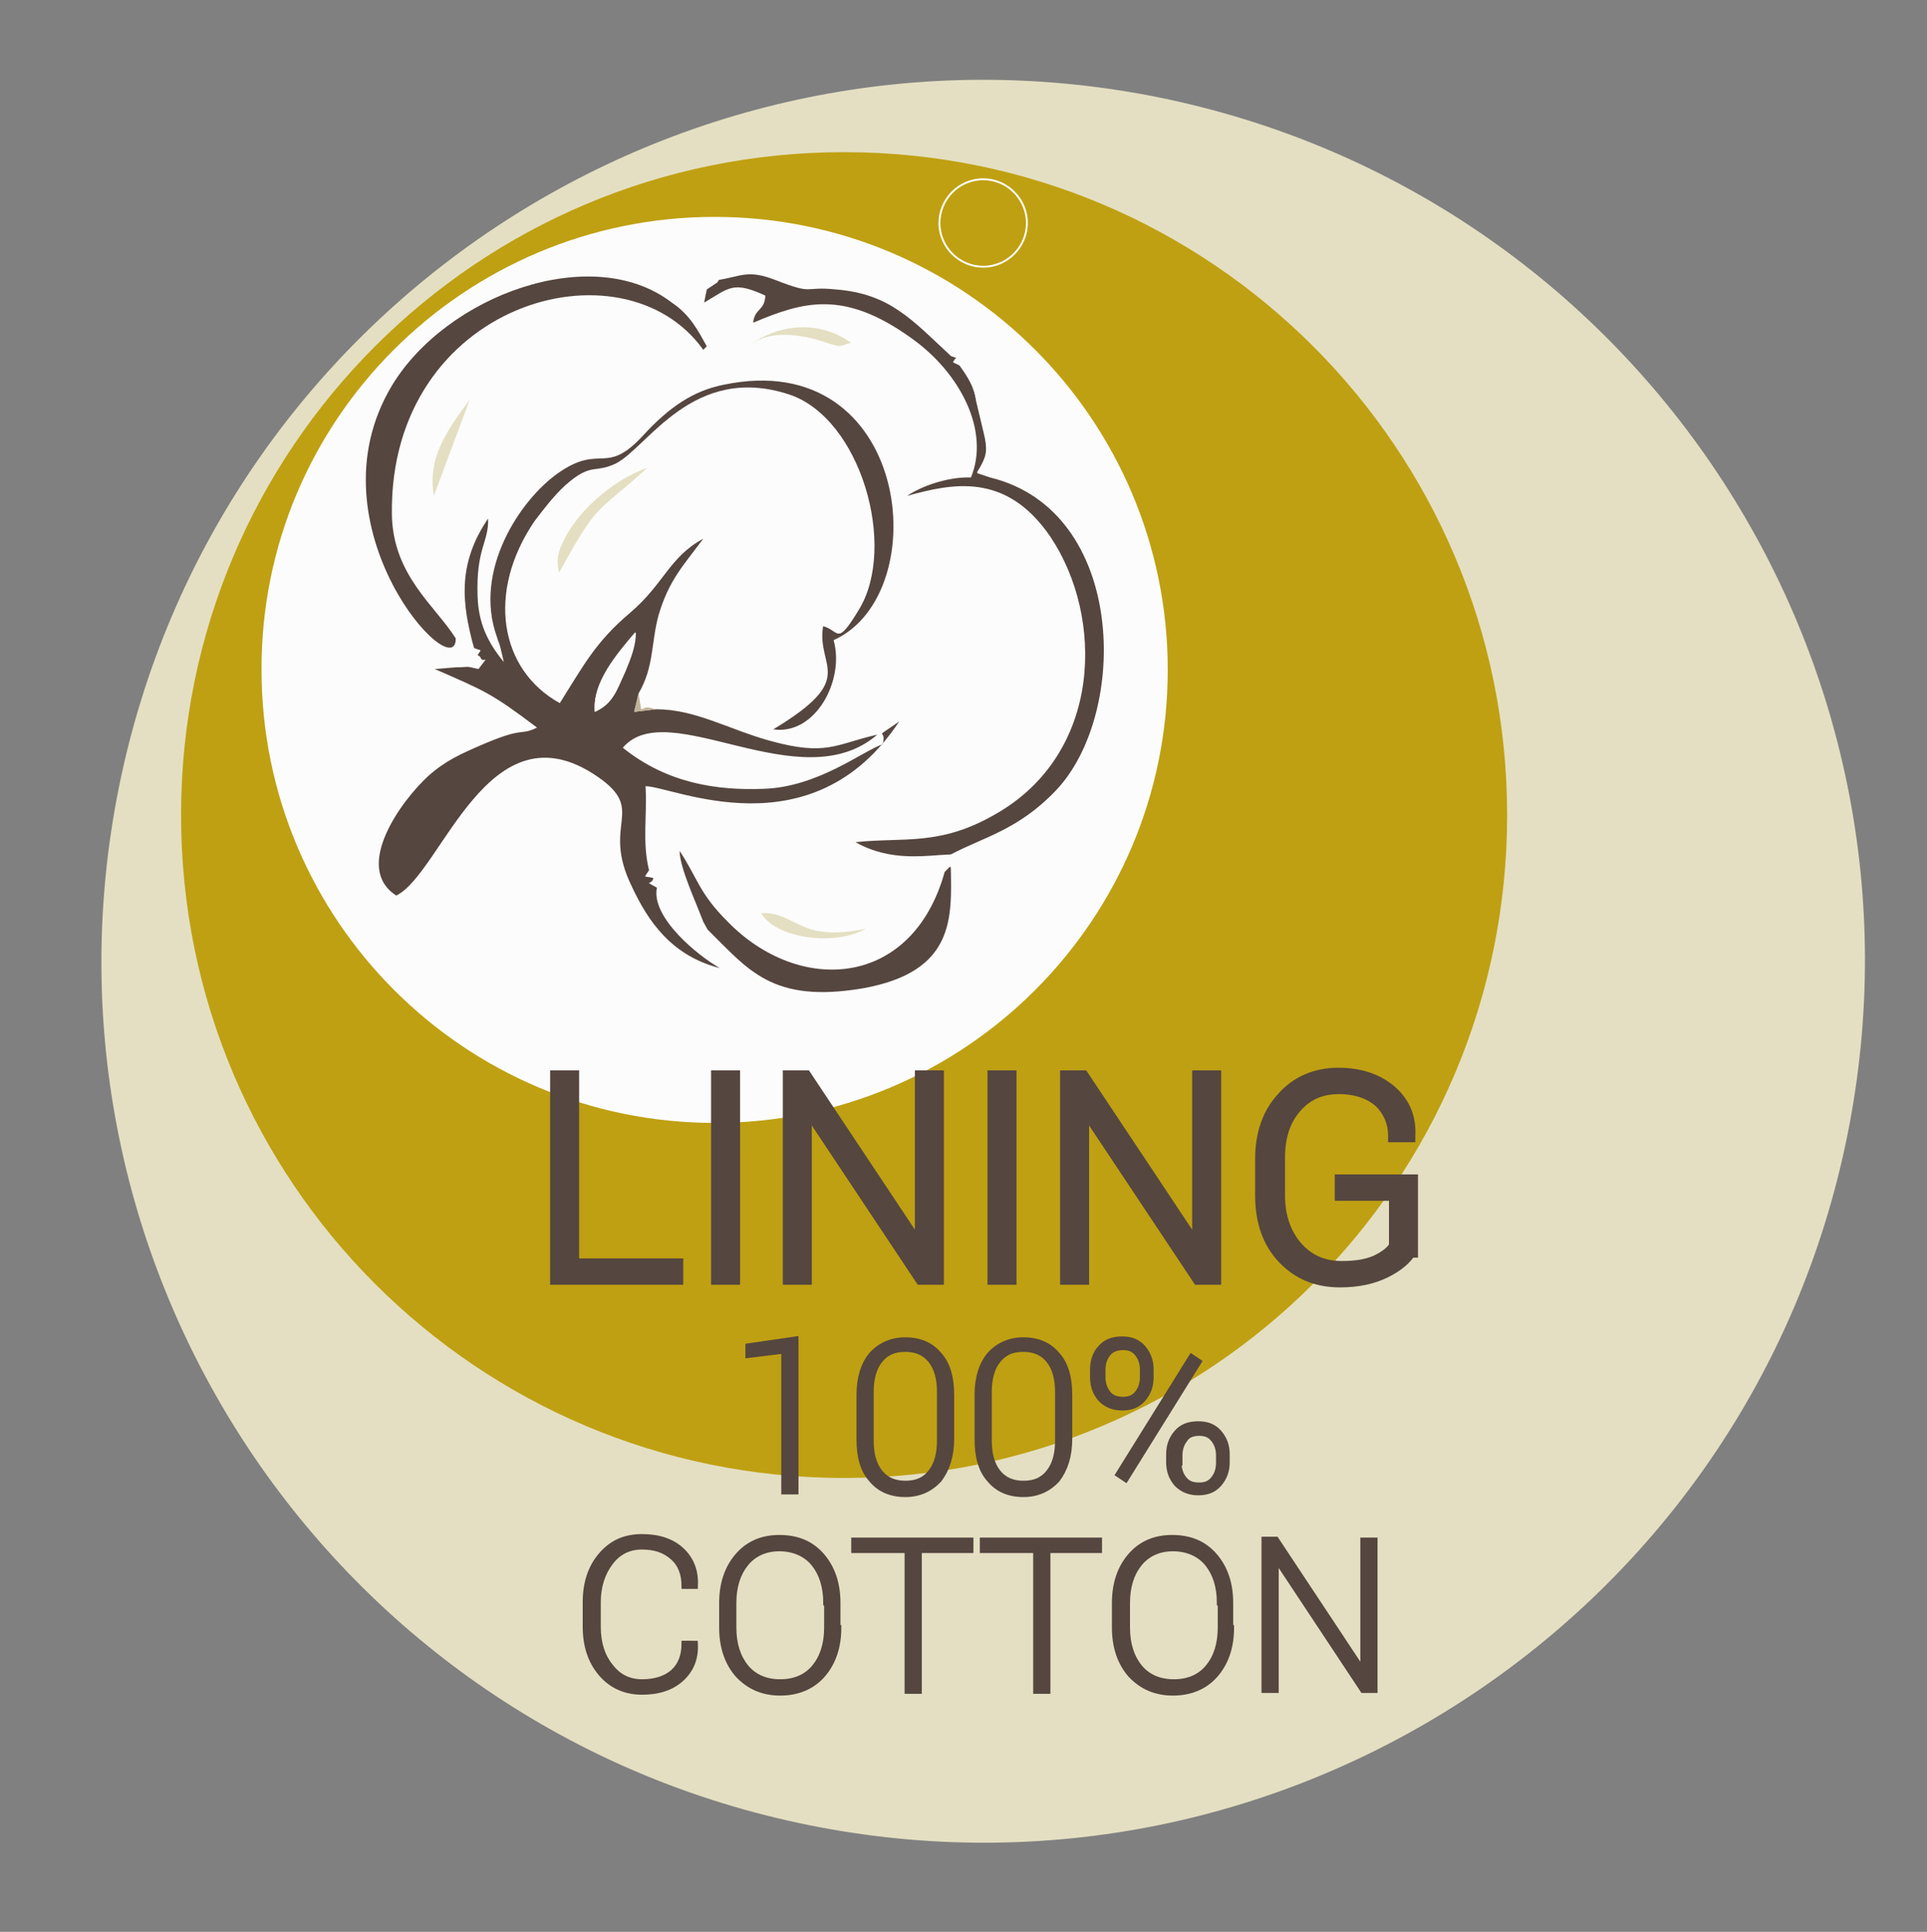
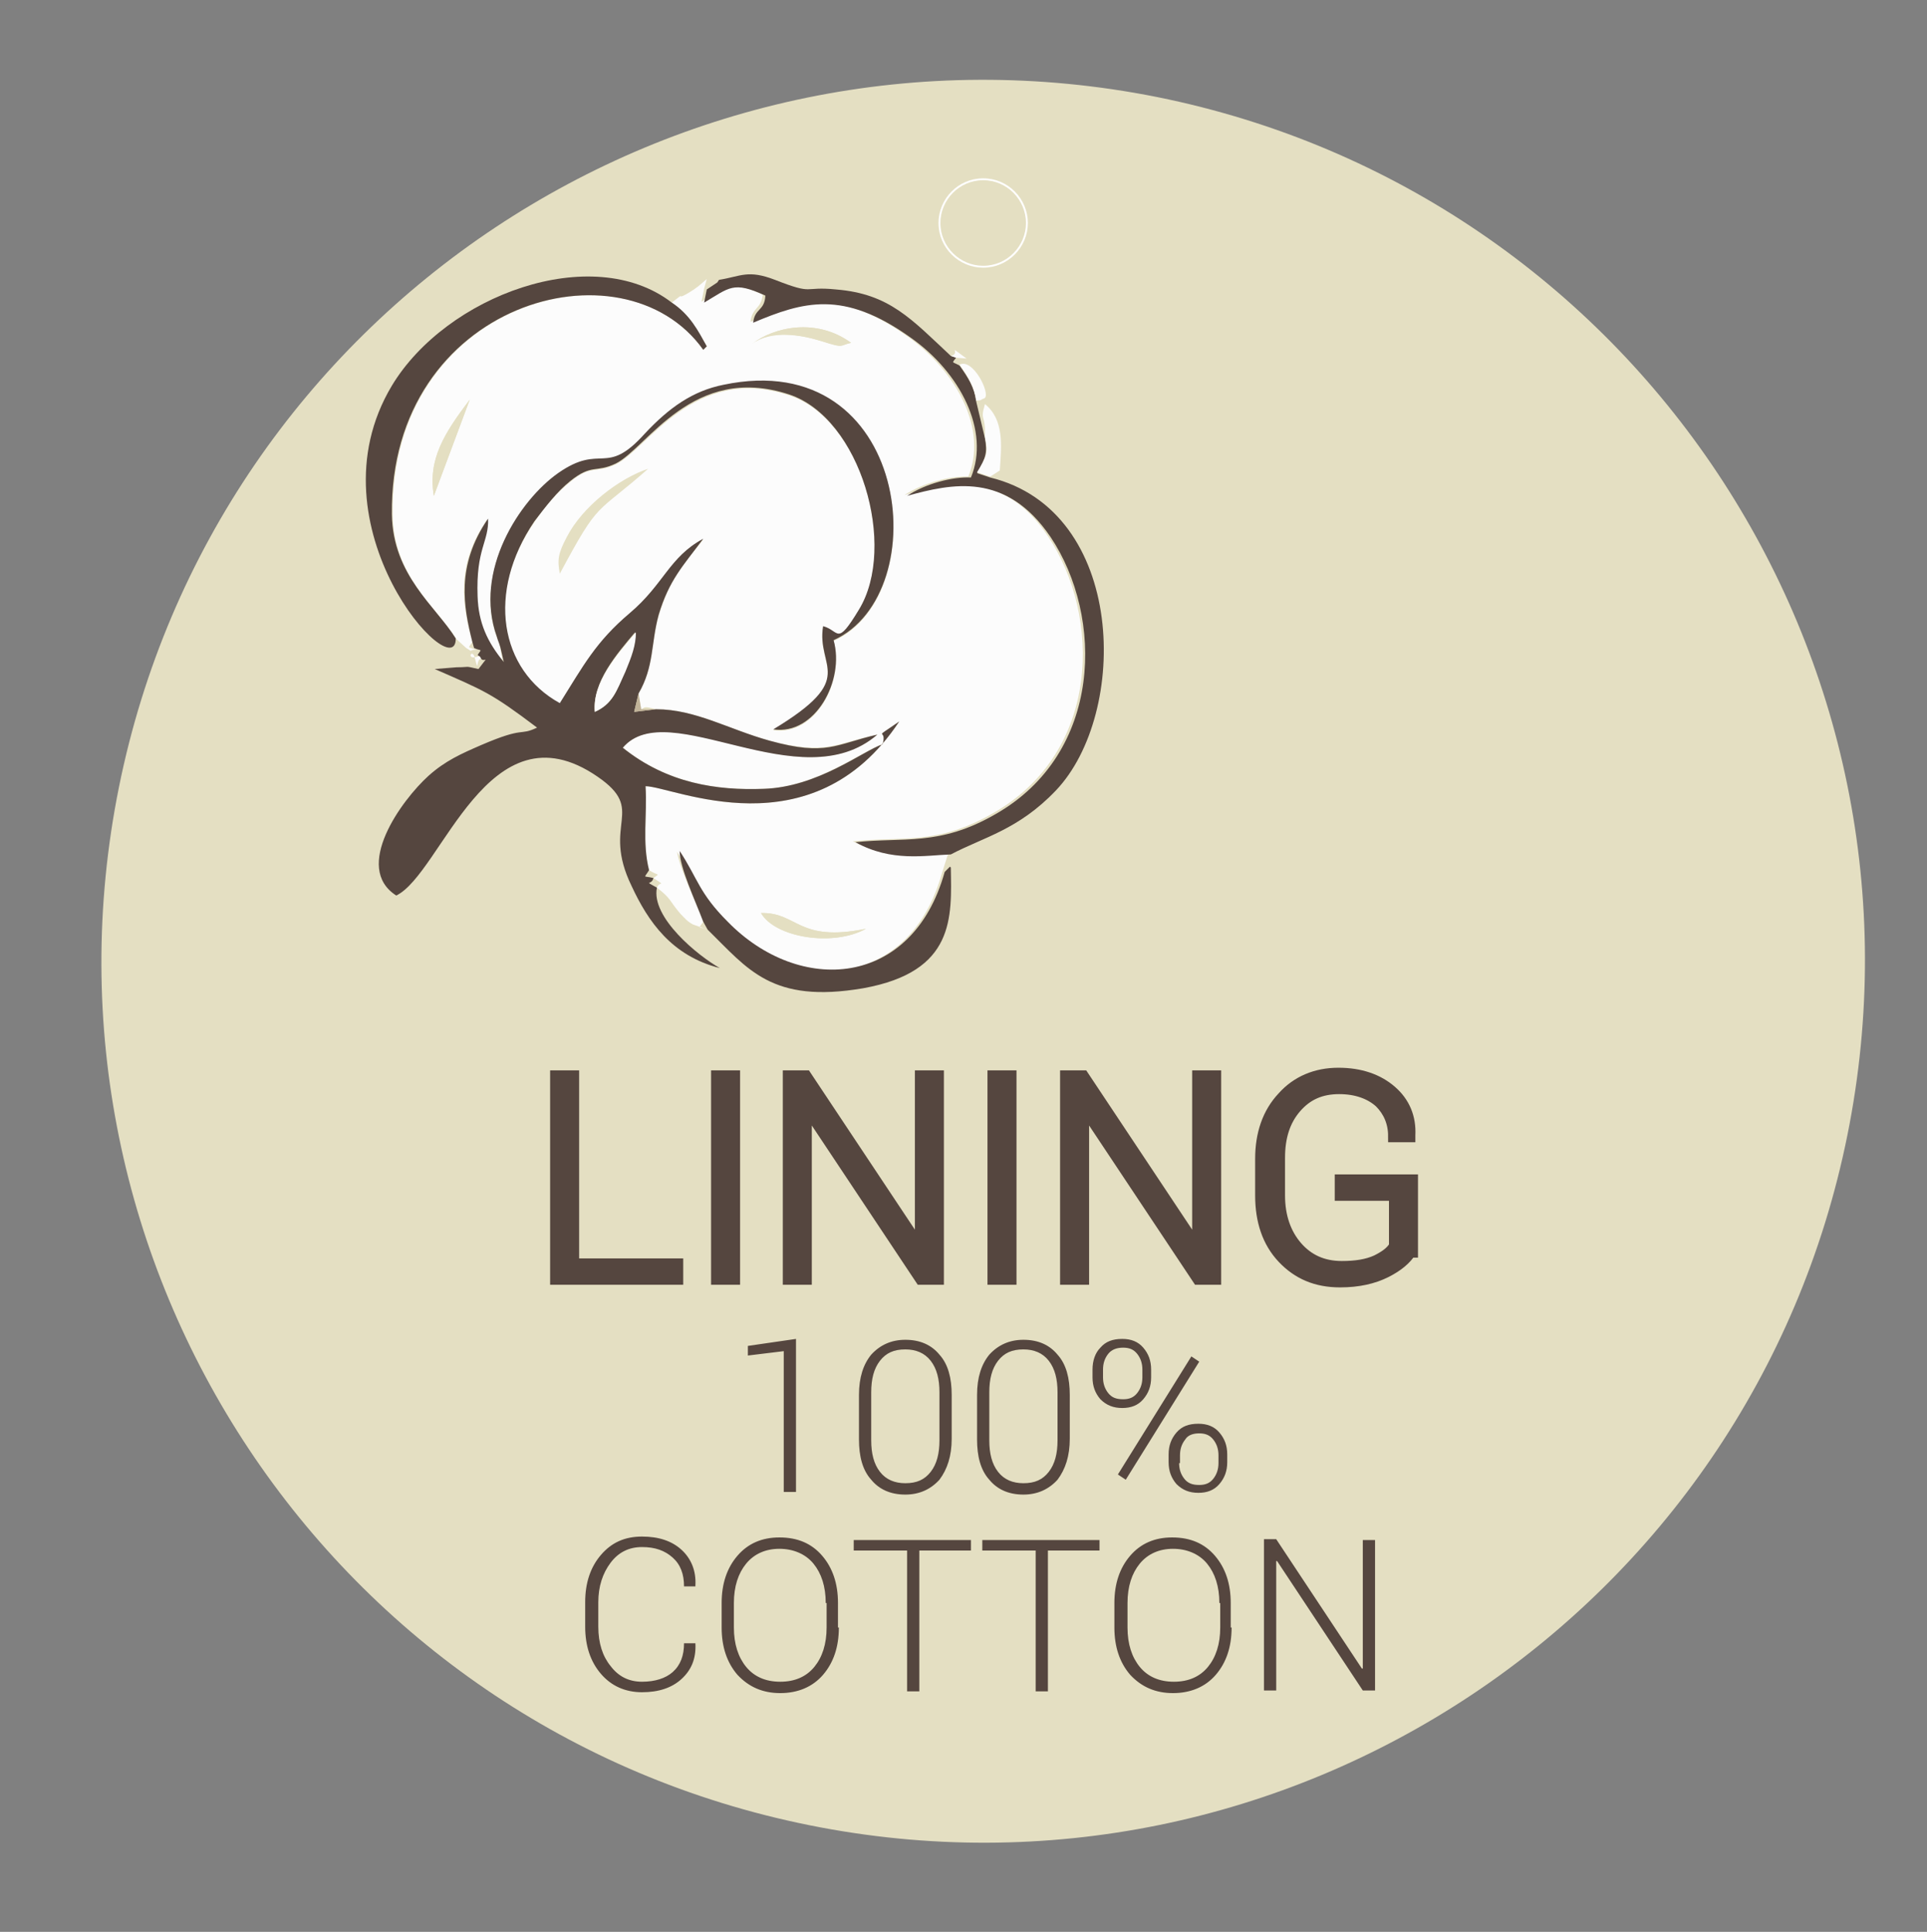
<svg xmlns="http://www.w3.org/2000/svg" version="1.1" id="Layer_1" x="0px" y="0px" viewBox="0 0 220.3 220.9" style="enable-background:new 0 0 220.3 220.9;" xml:space="preserve">
  <rect x="0" y="0" width="220.3" height="220.9" fill="#808080" stroke="none" />
  <style type="text/css">
	.st0{fill-rule:evenodd;clip-rule:evenodd;fill:#E4DFC2;}
	.st1{fill-rule:evenodd;clip-rule:evenodd;fill:#BFA012;}
	.st2{fill-rule:evenodd;clip-rule:evenodd;fill:#FCFCFC;}
	.st3{fill:none;stroke:#FFFFFF;stroke-width:0.216;stroke-linecap:round;stroke-linejoin:round;stroke-miterlimit:22.926;}
	.st4{fill-rule:evenodd;clip-rule:evenodd;fill:#55463F;}
	.st5{fill-rule:evenodd;clip-rule:evenodd;fill:#C1B399;}
	.st6{fill:#55463F;}
	.st7{fill:none;stroke:#55463F;stroke-width:1.417;stroke-miterlimit:22.926;}
	.st8{fill:none;stroke:#55463F;stroke-width:0.567;stroke-miterlimit:22.926;}
</style>
  <g>
    <path class="st0" d="M211.2,129.8c11-54.6-24.3-107.7-78.9-118.7C77.7,0.2,24.6,35.5,13.6,90c-11,54.6,24.3,107.7,78.9,118.7   C147,219.7,200.2,184.4,211.2,129.8" />
-     <path class="st1" d="M96.5,17.4c41.9,0,75.8,33.9,75.8,75.8c0,41.9-33.9,75.8-75.8,75.8c-41.9,0-75.8-33.9-75.8-75.8   C20.7,51.3,54.6,17.4,96.5,17.4" />
-     <path class="st2" d="M81.7,24.8c28.6,0,51.8,23.2,51.8,51.8c0,28.6-23.2,51.8-51.8,51.8s-51.8-23.2-51.8-51.8   C29.8,48,53.1,24.8,81.7,24.8" />
    <path class="st3" d="M112.4,20.5c-2.8,0-5,2.3-5,5c0,2.8,2.3,5,5,5c2.8,0,5-2.3,5-5C117.4,22.8,115.2,20.5,112.4,20.5z" />
    <path class="st2" d="M86,39.3c2.1-1.6,5.3-1.1,7.9-0.3c2.7,0.8,2,0.5,3.4,0.2C93.3,36.3,88.5,37.4,86,39.3 M74.1,53.6   c-3.3,1.1-7.5,4.3-9.3,7.8c-1,1.9-1.1,2.6-0.8,4.2C68.6,57,68,59,74.1,53.6z M49.6,56.7l4.1-11C50.8,49.5,48.9,52.5,49.6,56.7z    M99,106.2c-7.8,1.6-7.8-1.9-12-1.8C88.6,107.2,95.2,108.3,99,106.2z M55.1,75.3c-0.8,0-0.3,1.9-0.8,0c-0.3-1.4-1.2,0.4,0.5-0.3   L55.1,75.3z M82,31.9l-0.2,0.3L82,31.9z M108.7,99.2l-0.1-0.1L108.7,99.2z M80.4,105.4c-0.6,0.9-0.6,0.5,0.5,0.9l-1.7-0.6   c-0.7-0.4-0.8-0.6-1.4-1.2c-1.3-1.5-1-1.7-2.7-3c0.3-0.8,1.1-0.1-0.4-1.1c0.8-0.6,0.6-0.2-0.5-0.9c-0.8-3.2-0.2-6.2-0.4-9.6   c3.1,0,19,7.7,29-7.4c-3.3,2.3-1.3,0.6-1.9,2.6c-2.4,0.8-7.5,4.9-13.6,5.1c-5.2,0.2-11-0.6-16.1-4.7c5.2-6.2,20.3,6.1,29.1-1.5   c-4.8,1-5.8,2.4-12.3,0.7c-4.7-1.3-8.5-3.6-13-3.6c-1.5-0.4-1.2-0.2-1.7,0L73,79.3c1.8-3.1,1.4-5.7,2.3-8.9c1.2-4,2.7-5.7,5.1-8.7   c-3.9,2-4.5,5.2-8.4,8.5c-3.9,3.3-5.3,6-8,10.3c-6.9-3.8-8.5-12.7-2.9-20.8c1.2-1.8,2.6-3.4,4.1-4.6c2.4-2,2.8-0.9,5.2-2   c3.6-1.7,8.9-11.5,19.8-7.9c8.3,2.7,12.4,17.4,8,24.6c-2.6,4.3-2.2,2.4-4.1,1.9c-0.8,4.8,4.1,6-5.7,11.8c4.8,0.7,8.2-5.6,6.9-10.2   c11.8-5.3,8.8-33.6-12.6-29.2c-3.5,0.7-6.2,2.6-9,5.6c-4.5,5-4.9,1-9.9,4.5c-4.4,3.1-9.7,11.2-7,18.7c0.3,0.7,0.2,0.5,0.4,1.2   l0.3,1.7c-1.9-2.3-2.9-4.5-3-7.5c-0.2-5.5,1.3-6.2,1.2-8.9C52,64.7,52.9,69.4,54,73.4c-0.5,0.8-0.6,0.5,0.4,0.9   c-1,0-0.1,0.4-1.1-0.2c0,0-1.1-1-1.1-1c-2.3-3.7-7.2-7.2-7.3-14.2C44.5,34.6,71.3,27.1,80.4,40l0.4-0.4c-1-1.7-1.9-3.5-4-5   c1.9-1.5,0.2-0.1,1.9-1.1c1-0.6,1.3-0.9,2.1-1.6l-0.3,1.1l-0.3,1.5c2.9-1.7,3.4-2.5,7-0.8c-0.2,1.7-1.2,1.4-1.4,3.1   c5.7-2.4,10.3-3.8,18,1.7c5.7,4.1,9.1,10.7,6.9,16c-2.1-0.1-5.1,0.7-7.3,2.1c5.1-1.4,11.4-2.8,16.4,4.7c6.1,9.1,6.1,24.7-6.3,31.7   c-6.4,3.7-10.5,2.6-16,3.2c4.2,2.2,8,1.4,10.9,1.4l-0.7,2.2c-3.7,13.3-16.6,14.1-24.8,5.7c-3.2-3.3-3.4-4.9-5.5-8.1   C77.7,99.3,79.5,103,80.4,105.4z" />
    <path class="st4" d="M68,81.4c2-0.9,2.5-2.3,3.4-4.6c0.7-1.7,1.2-3,1.2-4.5C70.5,74.8,67.7,78,68,81.4 M73,79.3l-0.5,2.1l2.5-0.3   c4.5,0,8.3,2.3,13,3.6c6.5,1.8,7.5,0.4,12.3-0.7c-8.8,7.6-23.9-4.6-29.1,1.5c5.1,4.1,10.8,4.9,16.1,4.7c6.2-0.2,11.3-4.3,13.6-5.1   c0.6-2-1.4-0.3,1.9-2.6c-10,15.1-25.9,7.4-29,7.4c0.2,3.4-0.4,6.4,0.4,9.6c-0.6,1-0.7,0.6,0.5,0.9c-0.2,0.9-1.2,0.2,0.4,1.1   c-0.7,3.4,4.7,7.8,7.2,9.2c-5.5-1.4-8.2-5.3-10.1-9.4c-3.5-7.2,1.8-8.6-3.9-12.5c-12.5-8.6-17.8,11.1-23,13.6   c-5-3.2,0.6-10.9,3.7-13.7c1.9-1.7,3.7-2.5,6-3.5c5.1-2.2,4.3-1,6.4-2c-5.3-4-6-4.2-11.7-6.7l2.5-0.2c1.7,0,0.7-0.2,2.5,0.2   c1.5-2,0.5-0.4,0.2-1.4l-0.3-0.2c0.5-0.8,0.5-0.4-0.4-0.8L54,73.4c-1-4-1.9-8.7,1.8-14.1c0.1,2.7-1.4,3.4-1.2,8.9   c0.1,3,1.1,5.2,3,7.5L57.2,74c-0.2-0.7-0.2-0.5-0.4-1.2c-2.7-7.5,2.6-15.6,7-18.7c5-3.5,5.4,0.5,9.9-4.5c2.8-3,5.5-4.9,9-5.6   c21.4-4.5,24.4,23.9,12.6,29.2c1.3,4.6-2.1,10.9-6.9,10.2c9.8-5.9,4.9-7,5.7-11.8c1.9,0.5,1.5,2.4,4.1-1.9c4.4-7.2,0.2-21.9-8-24.6   c-11-3.6-16.2,6.1-19.8,7.9c-2.3,1.1-2.7,0-5.2,2c-1.5,1.2-2.8,2.9-4.1,4.6c-5.5,8.1-4,17,2.9,20.8c2.7-4.3,4.1-7,8-10.3   c3.9-3.3,4.5-6.4,8.4-8.5c-2.3,3.1-3.9,4.7-5.1,8.7C74.4,73.6,74.8,76.2,73,79.3z" />
    <path class="st4" d="M108.7,40.7l0.6,0.2c-0.5,0.7-0.5,0.4,0.4,0.9c1,1.4,1.7,2.5,1.9,4.1l1,4.2c0.3,1.7,0.1,2.2-0.9,4l1.5,0.5   c15.6,3.8,15.9,27,7.5,35.8c-4.3,4.5-8.2,5.3-12,7.3c-2.9,0.1-6.8,0.9-10.9-1.4c5.5-0.6,9.6,0.5,16-3.2c12.3-7,12.4-22.6,6.3-31.7   c-5.1-7.5-11.3-6.1-16.4-4.7c2.1-1.4,5.2-2.2,7.3-2.1c2.2-5.3-1.2-12-6.9-16c-7.7-5.5-12.3-4.1-18-1.7c0.2-1.7,1.3-1.3,1.4-3.1   c-3.7-1.7-4.1-0.9-7,0.8l0.3-1.5l1.2-0.8l0.2-0.3c2.5-0.4,3.3-1.2,6.4,0c4.6,1.8,3.1,0.7,7,1.1C101.7,33.6,104.2,36.5,108.7,40.7" />
    <path class="st4" d="M80.8,39.6L80.4,40c-9.2-12.9-35.9-5.4-35.6,18.8c0.1,7,5,10.5,7.3,14.2c0.1,5.7-17-12.7-7.3-28.9   c6.2-10.3,22.9-16.5,32-9.5C78.9,36,79.8,37.8,80.8,39.6" />
    <path class="st4" d="M80.9,106.3l-0.5-0.9c-0.9-2.4-2.7-6.2-2.7-8.1c2.1,3.2,2.2,4.8,5.5,8.1c8.2,8.4,21.1,7.6,24.8-5.7l0.6-0.6   l0.1,0.1c0.1,5.7,0.5,11.9-10,13.8C88.2,114.8,85.5,110.8,80.9,106.3" />
    <path class="st2" d="M113.2,54.5l-1.5-0.5c1.1-1.8,1.3-2.2,0.9-4c0.1-2.8-0.6-1.7,0-3.8c2.2,1.8,1.9,4.7,1.7,7.6L113.2,54.5z    M111.6,45.8c-0.2-1.5-0.9-2.7-1.9-4.1c1.5-0.8,3.5,3.2,2.9,3.8c-0.1,0.1-0.3,0.1-0.4,0.2C112.1,45.8,111.8,45.8,111.6,45.8z    M109.3,40.9l-0.6-0.2c1.3-0.3-0.7-1.5,1.8,0.3L109.3,40.9z" />
    <path class="st2" d="M68,81.4c-0.3-3.4,2.6-6.6,4.7-9.1c0,1.5-0.5,2.8-1.2,4.5C70.5,79,70,80.5,68,81.4" />
-     <path class="st0" d="M63.9,65.5c-0.3-1.6-0.2-2.3,0.8-4.2c1.9-3.5,6-6.7,9.3-7.8C68,59,68.6,57,63.9,65.5" />
    <path class="st0" d="M99,106.2c-3.8,2.1-10.4,1-12-1.8C91.2,104.3,91.2,107.8,99,106.2" />
    <path class="st0" d="M49.6,56.7c-0.7-4.2,1.2-7.1,4.1-11L49.6,56.7z" />
    <path class="st0" d="M86,39.3c2.5-1.9,7.3-3,11.3-0.1c-1.4,0.3-0.7,0.7-3.4-0.2C91.3,38.2,88.1,37.8,86,39.3" />
-     <path class="st5" d="M75,81.1l-2.5,0.3l0.5-2.1l0.3,1.8C73.9,81,73.5,80.7,75,81.1" />
-     <path class="st5" d="M80.4,40l0.4-0.4L80.4,40z" />
+     <path class="st5" d="M75,81.1l-2.5,0.3l0.5-2.1l0.3,1.8" />
    <path class="st6" d="M161.2,143.1c-0.5,0.8-1.4,1.6-2.8,2.3c-1.4,0.7-3.1,1.1-5.2,1.1c-2.7,0-4.8-0.9-6.5-2.7   c-1.7-1.8-2.5-4.2-2.5-7.1v-4.2c0-2.8,0.8-5.2,2.5-7c1.6-1.8,3.8-2.7,6.3-2.7c2.5,0,4.5,0.7,6,2c1.5,1.3,2.2,3,2.1,5l0,0.1h-1.7   c0-1.6-0.6-2.9-1.6-3.9c-1.1-1-2.7-1.6-4.7-1.6c-2.1,0-3.7,0.7-5,2.2c-1.3,1.5-1.9,3.4-1.9,5.8v4.3c0,2.4,0.7,4.4,2,5.9   c1.3,1.5,3,2.3,5.2,2.3c1.6,0,2.9-0.2,4-0.7c1-0.5,1.7-1,2.1-1.7v-5.9h-6.2V135h8.1V143.1z M138.9,146.2H137l-13.1-19.7l-0.1,0   v19.7h-1.9v-23.1h1.9l13.1,19.7l0.1,0v-19.7h1.9V146.2z M115.5,146.2h-1.9v-23.1h1.9V146.2z M107.2,146.2h-1.9l-13.1-19.7l-0.1,0   v19.7h-1.9v-23.1h1.9l13.1,19.7l0.1,0v-19.7h1.9V146.2z M83.9,146.2H82v-23.1h1.9V146.2z M65.5,144.6h11.9v1.6H63.6v-23.1h1.9   V144.6z" />
    <path class="st7" d="M161.2,143.1c-0.5,0.8-1.4,1.6-2.8,2.3c-1.4,0.7-3.1,1.1-5.2,1.1c-2.7,0-4.8-0.9-6.5-2.7   c-1.7-1.8-2.5-4.2-2.5-7.1v-4.2c0-2.8,0.8-5.2,2.5-7c1.6-1.8,3.8-2.7,6.3-2.7c2.5,0,4.5,0.7,6,2c1.5,1.3,2.2,3,2.1,5l0,0.1h-1.7   c0-1.6-0.6-2.9-1.6-3.9c-1.1-1-2.7-1.6-4.7-1.6c-2.1,0-3.7,0.7-5,2.2c-1.3,1.5-1.9,3.4-1.9,5.8v4.3c0,2.4,0.7,4.4,2,5.9   c1.3,1.5,3,2.3,5.2,2.3c1.6,0,2.9-0.2,4-0.7c1-0.5,1.7-1,2.1-1.7v-5.9h-6.2V135h8.1V143.1z M138.9,146.2H137l-13.1-19.7l-0.1,0   v19.7h-1.9v-23.1h1.9l13.1,19.7l0.1,0v-19.7h1.9V146.2z M115.5,146.2h-1.9v-23.1h1.9V146.2z M107.2,146.2h-1.9l-13.1-19.7l-0.1,0   v19.7h-1.9v-23.1h1.9l13.1,19.7l0.1,0v-19.7h1.9V146.2z M83.9,146.2H82v-23.1h1.9V146.2z M65.5,144.6h11.9v1.6H63.6v-23.1h1.9   V144.6z" />
    <path class="st6" d="M157.2,193.3h-1.4l-9.8-14.8l-0.1,0v14.8h-1.4v-17.3h1.4l9.8,14.8l0.1,0v-14.7h1.4V193.3z M139.4,183.3   c0-1.9-0.5-3.4-1.4-4.5c-0.9-1.1-2.3-1.7-3.9-1.7c-1.6,0-2.9,0.6-3.8,1.7c-0.9,1.1-1.4,2.6-1.4,4.5v2.8c0,1.9,0.5,3.4,1.4,4.5   c0.9,1.1,2.2,1.7,3.9,1.7c1.7,0,3-0.6,3.9-1.7c0.9-1.1,1.4-2.6,1.4-4.5V183.3z M140.8,186.1c0,2.2-0.6,4-1.8,5.4   c-1.2,1.4-2.9,2.1-4.9,2.1c-2,0-3.6-0.7-4.9-2.1c-1.2-1.4-1.8-3.2-1.8-5.4v-2.8c0-2.2,0.6-4,1.8-5.4c1.2-1.4,2.8-2.1,4.8-2.1   c2.1,0,3.7,0.7,4.9,2.1c1.2,1.4,1.8,3.2,1.8,5.4V186.1z M125.7,177.3h-5.9v16.1h-1.4v-16.1h-6.1v-1.2h13.4V177.3z M111,177.3h-5.9   v16.1h-1.4v-16.1h-6.1v-1.2H111V177.3z M94.4,183.3c0-1.9-0.5-3.4-1.4-4.5c-0.9-1.1-2.3-1.7-3.9-1.7c-1.6,0-2.9,0.6-3.8,1.7   c-0.9,1.1-1.4,2.6-1.4,4.5v2.8c0,1.9,0.5,3.4,1.4,4.5c0.9,1.1,2.2,1.7,3.9,1.7c1.7,0,3-0.6,3.9-1.7c0.9-1.1,1.4-2.6,1.4-4.5V183.3z    M95.9,186.1c0,2.2-0.6,4-1.8,5.4c-1.2,1.4-2.9,2.1-4.9,2.1c-2,0-3.6-0.7-4.9-2.1c-1.2-1.4-1.8-3.2-1.8-5.4v-2.8   c0-2.2,0.6-4,1.8-5.4c1.2-1.4,2.8-2.1,4.8-2.1c2.1,0,3.7,0.7,4.9,2.1c1.2,1.4,1.8,3.2,1.8,5.4V186.1z M79.5,187.9L79.5,187.9   c0.1,1.8-0.5,3.1-1.6,4.1c-1.1,1-2.6,1.5-4.5,1.5c-1.9,0-3.5-0.7-4.7-2.1c-1.2-1.4-1.8-3.2-1.8-5.4v-2.8c0-2.2,0.6-4,1.8-5.4   c1.2-1.4,2.7-2.1,4.7-2.1c1.9,0,3.4,0.5,4.5,1.5c1.1,1,1.7,2.4,1.6,4.1l0,0.1h-1.3c0-1.4-0.4-2.5-1.3-3.3c-0.9-0.8-2-1.2-3.5-1.2   c-1.5,0-2.7,0.6-3.6,1.8c-0.9,1.2-1.4,2.7-1.4,4.5v2.8c0,1.9,0.5,3.4,1.4,4.5c0.9,1.2,2.1,1.8,3.6,1.8c1.5,0,2.7-0.4,3.5-1.1   c0.9-0.8,1.3-1.9,1.3-3.3H79.5z M128.7,169.2l-0.9-0.6l8.4-13.5l0.9,0.6L128.7,169.2z M134.8,167.3c0,0.7,0.2,1.3,0.6,1.8   c0.4,0.5,0.9,0.7,1.7,0.7c0.7,0,1.2-0.2,1.6-0.7c0.4-0.5,0.6-1.1,0.6-1.8v-0.9c0-0.7-0.2-1.3-0.6-1.8c-0.4-0.5-0.9-0.7-1.6-0.7   c-0.7,0-1.3,0.2-1.6,0.7c-0.4,0.5-0.6,1.1-0.6,1.8V167.3z M133.6,166.3c0-1,0.3-1.8,0.9-2.5c0.6-0.7,1.4-1,2.5-1c1,0,1.8,0.3,2.4,1   c0.6,0.7,0.9,1.5,0.9,2.5v0.9c0,1-0.3,1.8-0.9,2.5c-0.6,0.7-1.4,1-2.4,1c-1,0-1.8-0.3-2.5-1c-0.6-0.7-0.9-1.5-0.9-2.5V166.3z    M126.1,157.5c0,0.7,0.2,1.3,0.6,1.8c0.4,0.5,0.9,0.7,1.7,0.7c0.7,0,1.2-0.2,1.6-0.7c0.4-0.5,0.6-1.1,0.6-1.8v-0.9   c0-0.7-0.2-1.3-0.6-1.8c-0.4-0.5-0.9-0.7-1.6-0.7c-0.7,0-1.3,0.2-1.7,0.7c-0.4,0.5-0.6,1.1-0.6,1.8V157.5z M124.9,156.6   c0-1,0.3-1.9,0.9-2.5c0.6-0.7,1.4-1,2.5-1c1,0,1.8,0.3,2.4,1c0.6,0.7,0.9,1.5,0.9,2.5v0.9c0,1-0.3,1.8-0.9,2.5   c-0.6,0.7-1.4,1-2.4,1c-1,0-1.8-0.3-2.5-1c-0.6-0.7-0.9-1.5-0.9-2.5V156.6z M120.9,159.2c0-1.5-0.3-2.7-1-3.6   c-0.7-0.9-1.7-1.3-2.9-1.3c-1.3,0-2.2,0.4-2.9,1.3c-0.7,0.9-1,2.1-1,3.6v5.5c0,1.5,0.3,2.7,1,3.6c0.7,0.9,1.7,1.3,2.9,1.3   c1.3,0,2.2-0.4,2.9-1.3c0.7-0.9,1-2.1,1-3.6V159.2z M122.3,164.5c0,2-0.5,3.5-1.4,4.7c-1,1.1-2.3,1.7-3.9,1.7c-1.7,0-3-0.6-3.9-1.7   c-1-1.1-1.4-2.7-1.4-4.6v-5.1c0-2,0.5-3.5,1.4-4.6c1-1.1,2.3-1.7,3.9-1.7c1.7,0,3,0.6,3.9,1.7c1,1.1,1.4,2.7,1.4,4.6V164.5z    M107.4,159.2c0-1.5-0.3-2.7-1-3.6c-0.7-0.9-1.7-1.3-2.9-1.3c-1.3,0-2.2,0.4-2.9,1.3c-0.7,0.9-1,2.1-1,3.6v5.5c0,1.5,0.3,2.7,1,3.6   c0.7,0.9,1.7,1.3,2.9,1.3c1.3,0,2.2-0.4,2.9-1.3c0.7-0.9,1-2.1,1-3.6V159.2z M108.8,164.5c0,2-0.5,3.5-1.4,4.7   c-1,1.1-2.3,1.7-3.9,1.7c-1.7,0-3-0.6-3.9-1.7c-1-1.1-1.4-2.7-1.4-4.6v-5.1c0-2,0.5-3.5,1.4-4.6c1-1.1,2.3-1.7,3.9-1.7   c1.7,0,3,0.6,3.9,1.7c1,1.1,1.4,2.7,1.4,4.6V164.5z M91,170.6h-1.4v-16.1l-4.1,0.5v-1.1l5.5-0.8V170.6z" />
-     <path class="st8" d="M157.2,193.3h-1.4l-9.8-14.8l-0.1,0v14.8h-1.4v-17.3h1.4l9.8,14.8l0.1,0v-14.7h1.4V193.3z M139.4,183.3   c0-1.9-0.5-3.4-1.4-4.5c-0.9-1.1-2.3-1.7-3.9-1.7c-1.6,0-2.9,0.6-3.8,1.7c-0.9,1.1-1.4,2.6-1.4,4.5v2.8c0,1.9,0.5,3.4,1.4,4.5   c0.9,1.1,2.2,1.7,3.9,1.7c1.7,0,3-0.6,3.9-1.7c0.9-1.1,1.4-2.6,1.4-4.5V183.3z M140.8,186.1c0,2.2-0.6,4-1.8,5.4   c-1.2,1.4-2.9,2.1-4.9,2.1c-2,0-3.6-0.7-4.9-2.1c-1.2-1.4-1.8-3.2-1.8-5.4v-2.8c0-2.2,0.6-4,1.8-5.4c1.2-1.4,2.8-2.1,4.8-2.1   c2.1,0,3.7,0.7,4.9,2.1c1.2,1.4,1.8,3.2,1.8,5.4V186.1z M125.7,177.3h-5.9v16.1h-1.4v-16.1h-6.1v-1.2h13.4V177.3z M111,177.3h-5.9   v16.1h-1.4v-16.1h-6.1v-1.2H111V177.3z M94.4,183.3c0-1.9-0.5-3.4-1.4-4.5c-0.9-1.1-2.3-1.7-3.9-1.7c-1.6,0-2.9,0.6-3.8,1.7   c-0.9,1.1-1.4,2.6-1.4,4.5v2.8c0,1.9,0.5,3.4,1.4,4.5c0.9,1.1,2.2,1.7,3.9,1.7c1.7,0,3-0.6,3.9-1.7c0.9-1.1,1.4-2.6,1.4-4.5V183.3z    M95.9,186.1c0,2.2-0.6,4-1.8,5.4c-1.2,1.4-2.9,2.1-4.9,2.1c-2,0-3.6-0.7-4.9-2.1c-1.2-1.4-1.8-3.2-1.8-5.4v-2.8   c0-2.2,0.6-4,1.8-5.4c1.2-1.4,2.8-2.1,4.8-2.1c2.1,0,3.7,0.7,4.9,2.1c1.2,1.4,1.8,3.2,1.8,5.4V186.1z M79.5,187.9L79.5,187.9   c0.1,1.8-0.5,3.1-1.6,4.1c-1.1,1-2.6,1.5-4.5,1.5c-1.9,0-3.5-0.7-4.7-2.1c-1.2-1.4-1.8-3.2-1.8-5.4v-2.8c0-2.2,0.6-4,1.8-5.4   c1.2-1.4,2.7-2.1,4.7-2.1c1.9,0,3.4,0.5,4.5,1.5c1.1,1,1.7,2.4,1.6,4.1l0,0.1h-1.3c0-1.4-0.4-2.5-1.3-3.3c-0.9-0.8-2-1.2-3.5-1.2   c-1.5,0-2.7,0.6-3.6,1.8c-0.9,1.2-1.4,2.7-1.4,4.5v2.8c0,1.9,0.5,3.4,1.4,4.5c0.9,1.2,2.1,1.8,3.6,1.8c1.5,0,2.7-0.4,3.5-1.1   c0.9-0.8,1.3-1.9,1.3-3.3H79.5z M128.7,169.2l-0.9-0.6l8.4-13.5l0.9,0.6L128.7,169.2z M134.8,167.3c0,0.7,0.2,1.3,0.6,1.8   c0.4,0.5,0.9,0.7,1.7,0.7c0.7,0,1.2-0.2,1.6-0.7c0.4-0.5,0.6-1.1,0.6-1.8v-0.9c0-0.7-0.2-1.3-0.6-1.8c-0.4-0.5-0.9-0.7-1.6-0.7   c-0.7,0-1.3,0.2-1.6,0.7c-0.4,0.5-0.6,1.1-0.6,1.8V167.3z M133.6,166.3c0-1,0.3-1.8,0.9-2.5c0.6-0.7,1.4-1,2.5-1c1,0,1.8,0.3,2.4,1   c0.6,0.7,0.9,1.5,0.9,2.5v0.9c0,1-0.3,1.8-0.9,2.5c-0.6,0.7-1.4,1-2.4,1c-1,0-1.8-0.3-2.5-1c-0.6-0.7-0.9-1.5-0.9-2.5V166.3z    M126.1,157.5c0,0.7,0.2,1.3,0.6,1.8c0.4,0.5,0.9,0.7,1.7,0.7c0.7,0,1.2-0.2,1.6-0.7c0.4-0.5,0.6-1.1,0.6-1.8v-0.9   c0-0.7-0.2-1.3-0.6-1.8c-0.4-0.5-0.9-0.7-1.6-0.7c-0.7,0-1.3,0.2-1.7,0.7c-0.4,0.5-0.6,1.1-0.6,1.8V157.5z M124.9,156.6   c0-1,0.3-1.9,0.9-2.5c0.6-0.7,1.4-1,2.5-1c1,0,1.8,0.3,2.4,1c0.6,0.7,0.9,1.5,0.9,2.5v0.9c0,1-0.3,1.8-0.9,2.5   c-0.6,0.7-1.4,1-2.4,1c-1,0-1.8-0.3-2.5-1c-0.6-0.7-0.9-1.5-0.9-2.5V156.6z M120.9,159.2c0-1.5-0.3-2.7-1-3.6   c-0.7-0.9-1.7-1.3-2.9-1.3c-1.3,0-2.2,0.4-2.9,1.3c-0.7,0.9-1,2.1-1,3.6v5.5c0,1.5,0.3,2.7,1,3.6c0.7,0.9,1.7,1.3,2.9,1.3   c1.3,0,2.2-0.4,2.9-1.3c0.7-0.9,1-2.1,1-3.6V159.2z M122.3,164.5c0,2-0.5,3.5-1.4,4.7c-1,1.1-2.3,1.7-3.9,1.7c-1.7,0-3-0.6-3.9-1.7   c-1-1.1-1.4-2.7-1.4-4.6v-5.1c0-2,0.5-3.5,1.4-4.6c1-1.1,2.3-1.7,3.9-1.7c1.7,0,3,0.6,3.9,1.7c1,1.1,1.4,2.7,1.4,4.6V164.5z    M107.4,159.2c0-1.5-0.3-2.7-1-3.6c-0.7-0.9-1.7-1.3-2.9-1.3c-1.3,0-2.2,0.4-2.9,1.3c-0.7,0.9-1,2.1-1,3.6v5.5c0,1.5,0.3,2.7,1,3.6   c0.7,0.9,1.7,1.3,2.9,1.3c1.3,0,2.2-0.4,2.9-1.3c0.7-0.9,1-2.1,1-3.6V159.2z M108.8,164.5c0,2-0.5,3.5-1.4,4.7   c-1,1.1-2.3,1.7-3.9,1.7c-1.7,0-3-0.6-3.9-1.7c-1-1.1-1.4-2.7-1.4-4.6v-5.1c0-2,0.5-3.5,1.4-4.6c1-1.1,2.3-1.7,3.9-1.7   c1.7,0,3,0.6,3.9,1.7c1,1.1,1.4,2.7,1.4,4.6V164.5z M91,170.6h-1.4v-16.1l-4.1,0.5v-1.1l5.5-0.8V170.6z" />
  </g>
</svg>